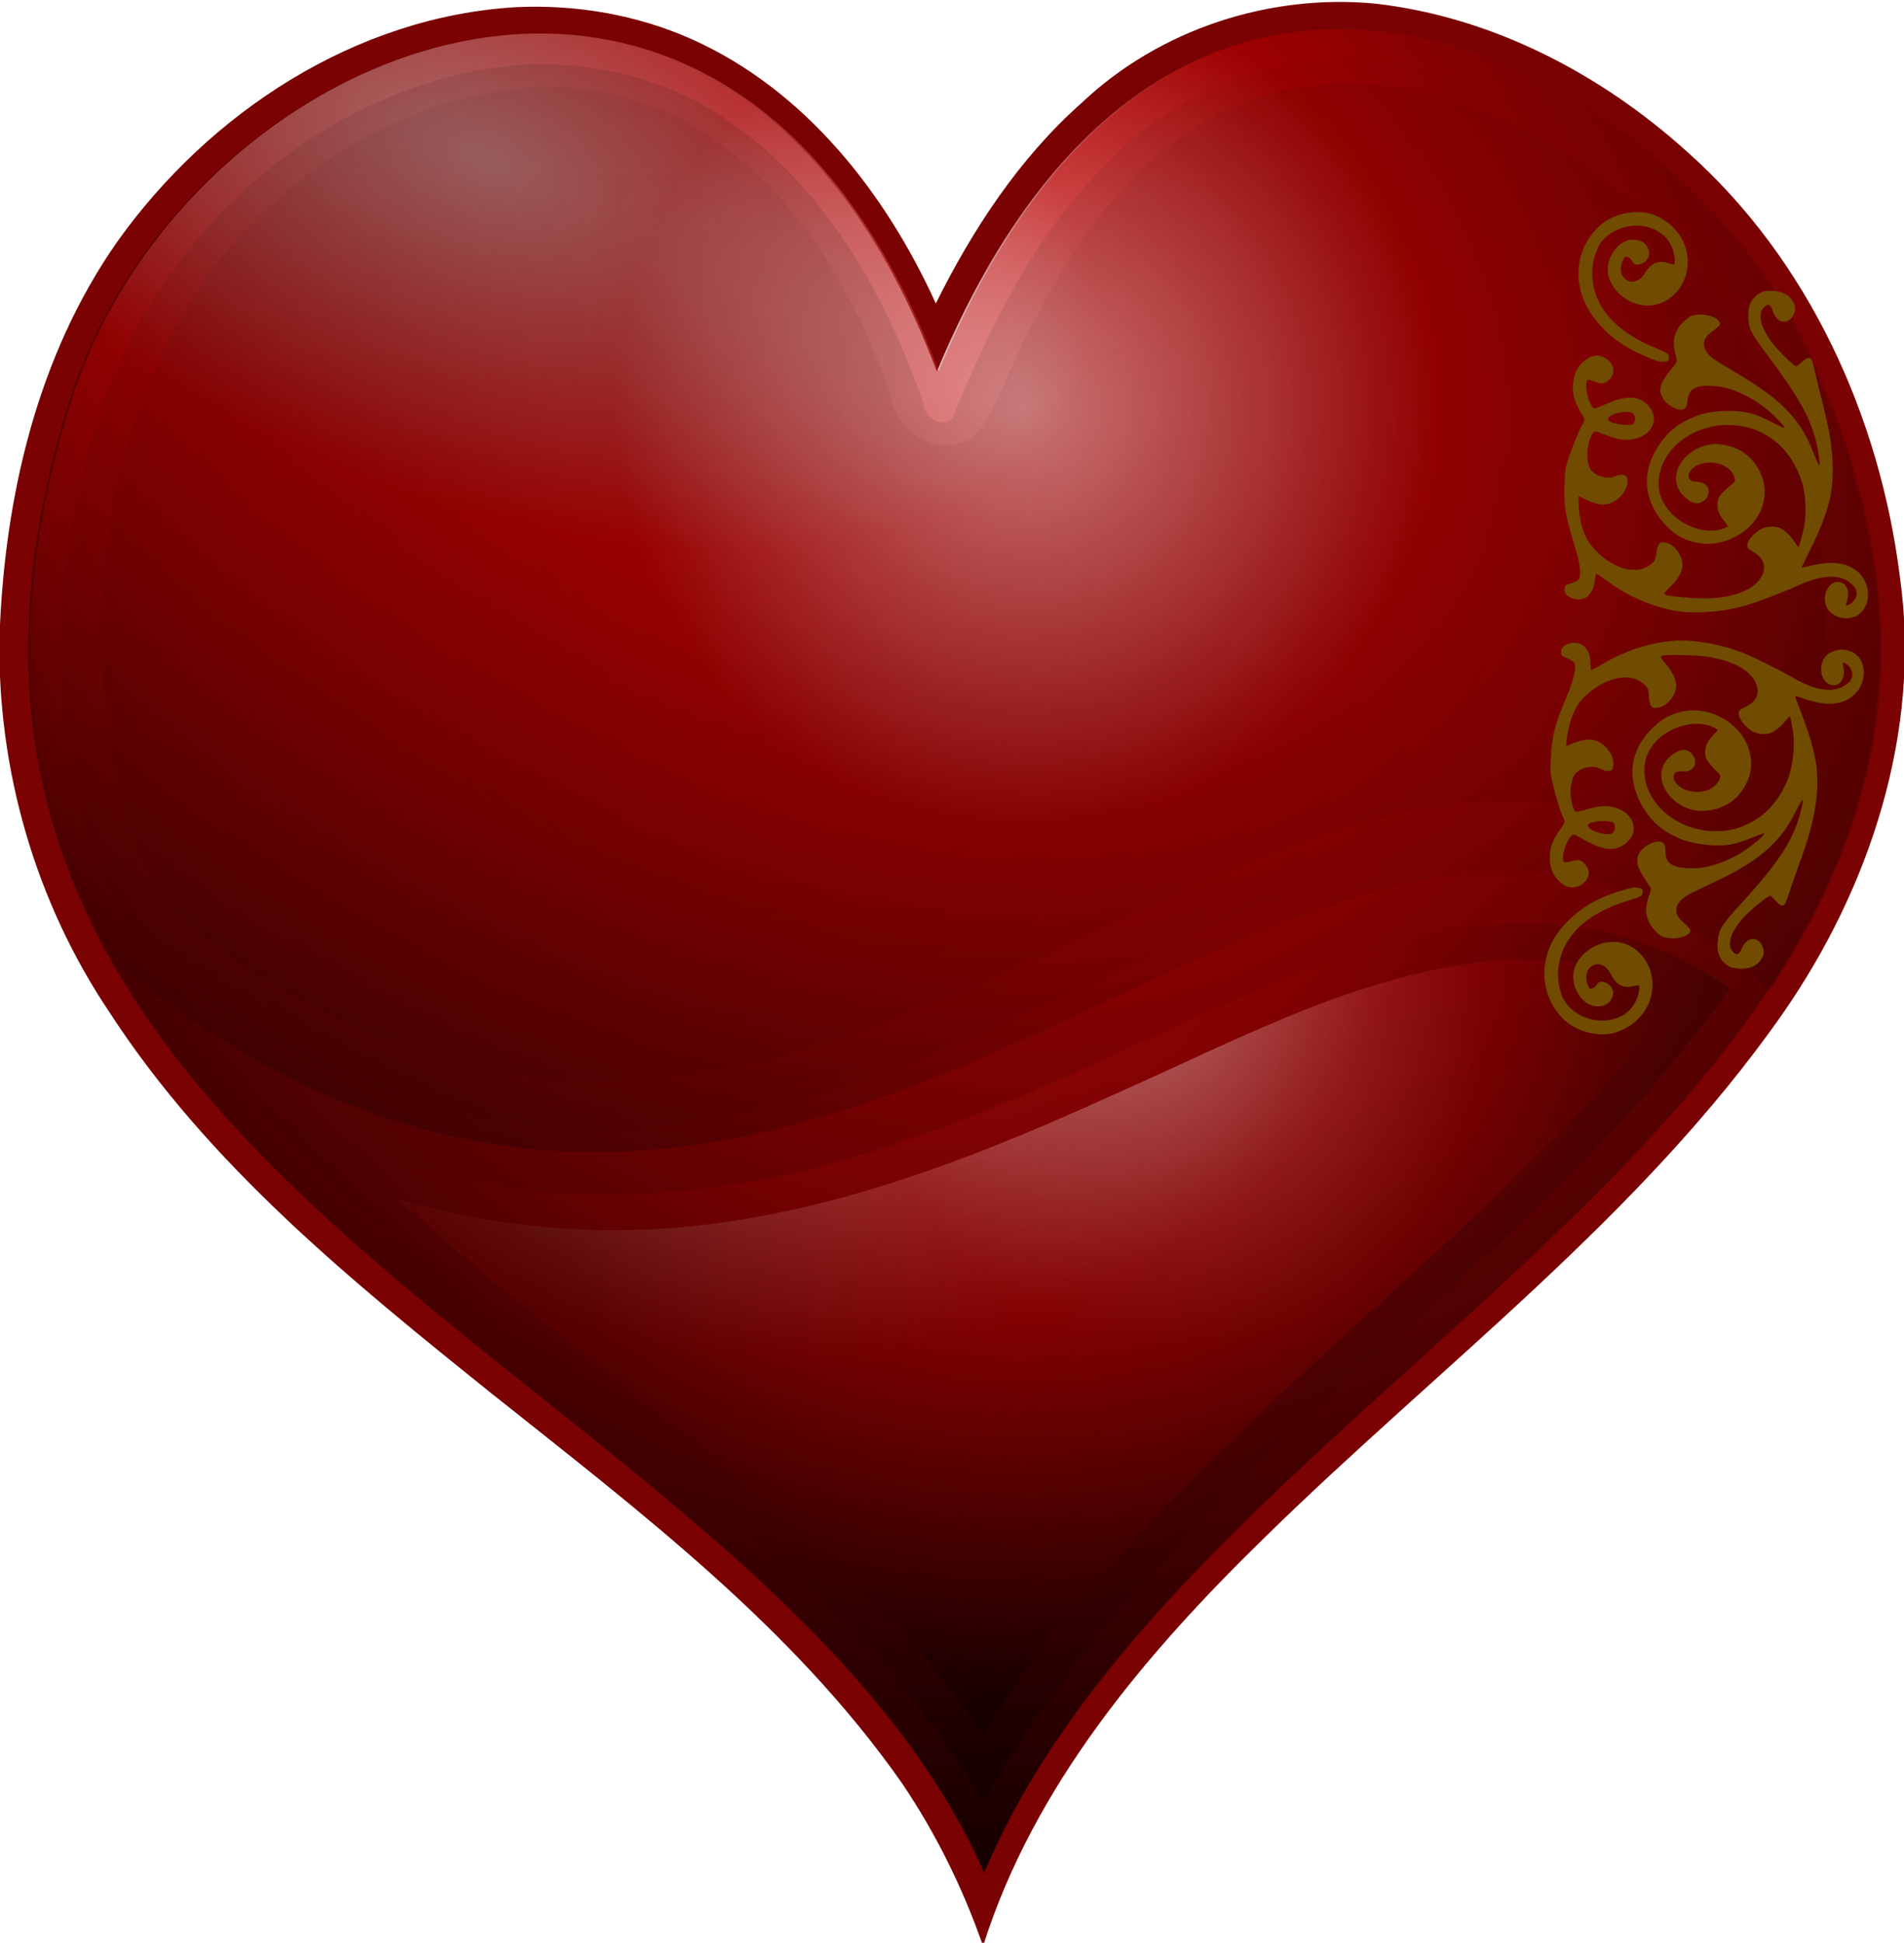
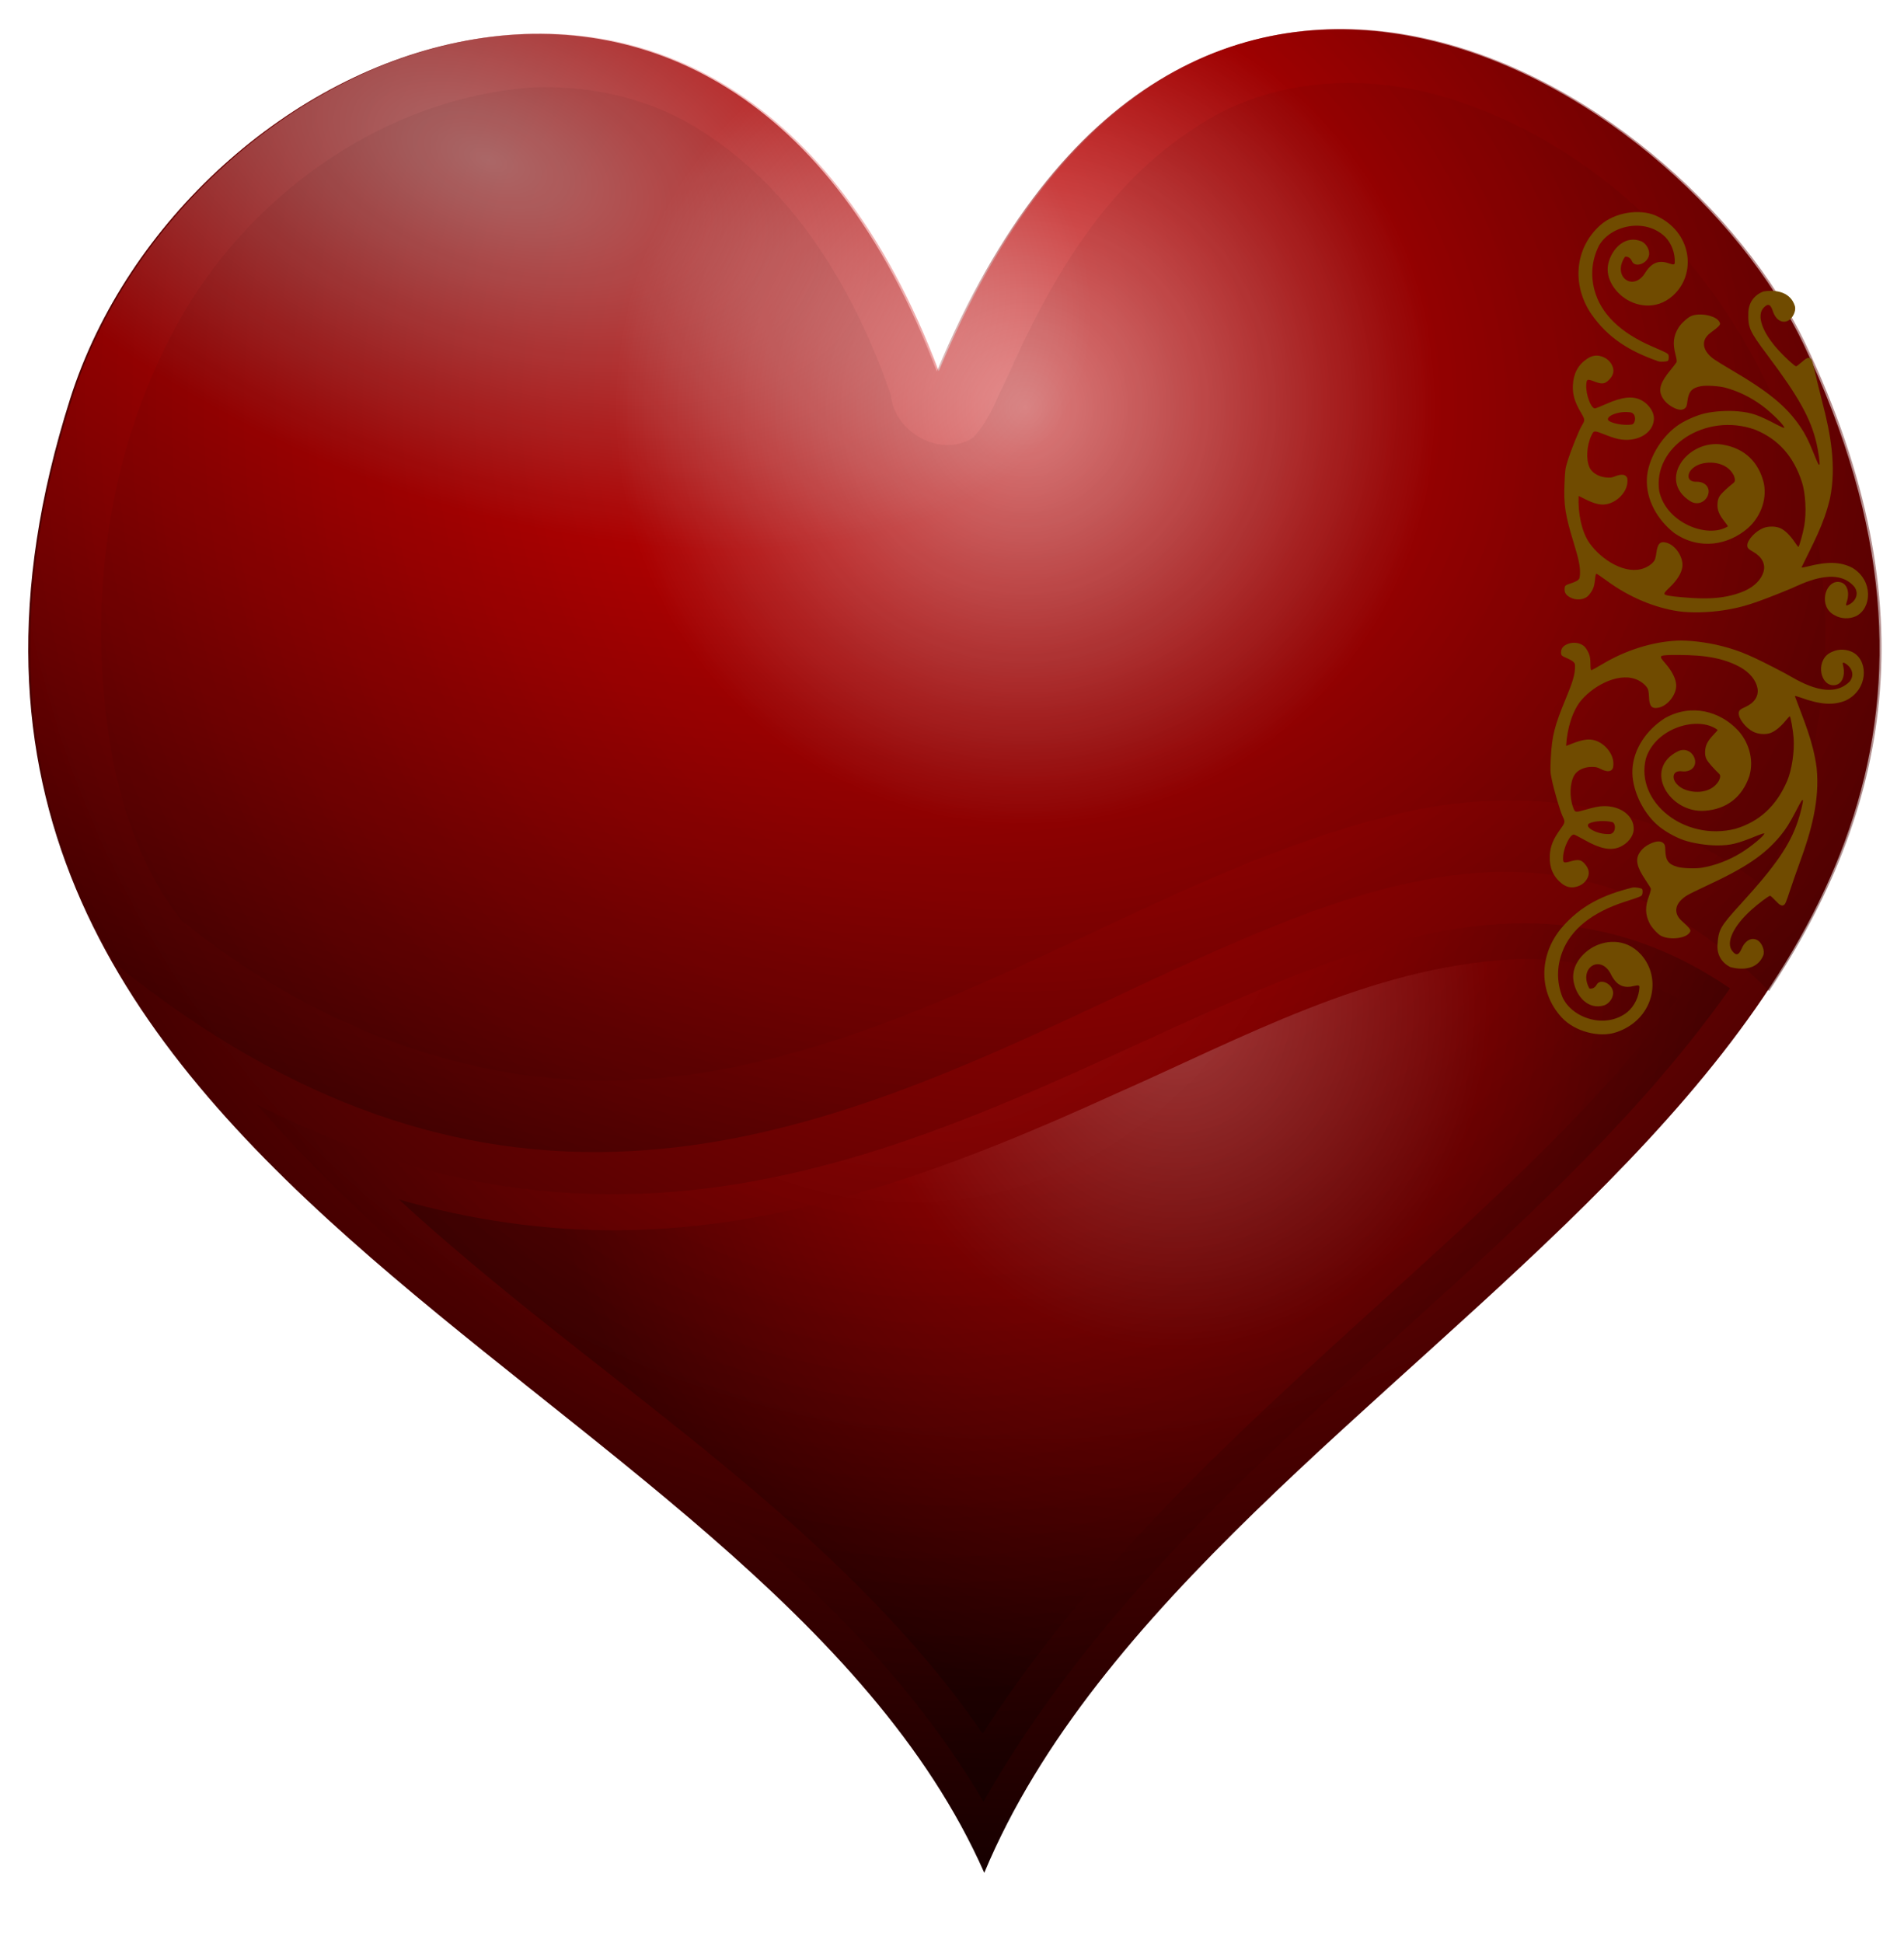
<svg xmlns="http://www.w3.org/2000/svg" xmlns:ns1="http://www.inkscape.org/namespaces/inkscape" xmlns:ns2="http://sodipodi.sourceforge.net/DTD/sodipodi-0.dtd" xmlns:xlink="http://www.w3.org/1999/xlink" width="294.044" height="300" id="svg3964" version="1.1" ns1:version="0.48.4 r9939" ns2:docname="Hearts Symbol by Merlin2525.svg">
  <title id="title4127">Hearts Symbol by Merlin2525.svg</title>
  <defs id="defs3966">
    <filter id="filter6045-5" ns1:label="Combined lighting" ns1:menu="Bevels" ns1:menu-tooltip="Basic specular bevel to use for building textures" color-interpolation-filters="sRGB">
      <feGaussianBlur id="feGaussianBlur6047-7" stdDeviation="6" in="SourceGraphic" result="result0" />
      <feDiffuseLighting id="feDiffuseLighting6049-3" lighting-color="#ffffff" diffuseConstant="1" surfaceScale="4" result="result5">
        <feDistantLight id="feDistantLight6051-2" elevation="45" azimuth="235" />
      </feDiffuseLighting>
      <feComposite k4="0" k3="0" k2="0" id="feComposite6053-1" in2="SourceGraphic" k1="1.4" in="result5" result="fbSourceGraphic" operator="arithmetic" />
      <feGaussianBlur id="feGaussianBlur6055-1" result="result0" in="fbSourceGraphic" stdDeviation="6" />
      <feSpecularLighting id="feSpecularLighting6057-5" specularExponent="25" specularConstant="1" surfaceScale="4" lighting-color="#ffffff" result="result1" in="result0">
        <feDistantLight id="feDistantLight6059-9" azimuth="235" elevation="45" />
      </feSpecularLighting>
      <feComposite k4="0" k1="0" id="feComposite6061-3" in2="result1" k3="1" k2="1" operator="arithmetic" result="result4" in="fbSourceGraphic" />
      <feComposite id="feComposite6063-0" in2="SourceGraphic" operator="in" result="result2" in="result4" />
    </filter>
    <filter id="filter6045-5-4" ns1:label="Combined lighting" ns1:menu="Bevels" ns1:menu-tooltip="Basic specular bevel to use for building textures" color-interpolation-filters="sRGB">
      <feGaussianBlur id="feGaussianBlur6047-7-9" stdDeviation="6" in="SourceGraphic" result="result0" />
      <feDiffuseLighting id="feDiffuseLighting6049-3-0" lighting-color="#ffffff" diffuseConstant="1" surfaceScale="4" result="result5">
        <feDistantLight id="feDistantLight6051-2-0" elevation="45" azimuth="235" />
      </feDiffuseLighting>
      <feComposite k4="0" k3="0" k2="0" id="feComposite6053-1-2" in2="SourceGraphic" k1="1.4" in="result5" result="fbSourceGraphic" operator="arithmetic" />
      <feGaussianBlur id="feGaussianBlur6055-1-9" result="result0" in="fbSourceGraphic" stdDeviation="6" />
      <feSpecularLighting id="feSpecularLighting6057-5-1" specularExponent="25" specularConstant="1" surfaceScale="4" lighting-color="#ffffff" result="result1" in="result0">
        <feDistantLight id="feDistantLight6059-9-1" azimuth="235" elevation="45" />
      </feSpecularLighting>
      <feComposite k4="0" k1="0" id="feComposite6061-3-9" in2="result1" k3="1" k2="1" operator="arithmetic" result="result4" in="fbSourceGraphic" />
      <feComposite id="feComposite6063-0-6" in2="SourceGraphic" operator="in" result="result2" in="result4" />
    </filter>
    <radialGradient ns1:collect="always" xlink:href="#linearGradient5647" id="radialGradient4150" gradientUnits="userSpaceOnUse" gradientTransform="matrix(1,0,0,1.046,728.652,-55.868)" cx="-973.595" cy="224.426" fx="-973.595" fy="224.426" r="98.376" />
    <linearGradient ns1:collect="always" id="linearGradient5647">
      <stop style="stop-color:#eeeeee;stop-opacity:1;" offset="0" id="stop5649" />
      <stop style="stop-color:#eeeeee;stop-opacity:0;" offset="1" id="stop5651" />
    </linearGradient>
    <filter id="filter6045-5-3" ns1:label="Combined lighting" ns1:menu="Bevels" ns1:menu-tooltip="Basic specular bevel to use for building textures" color-interpolation-filters="sRGB">
      <feGaussianBlur id="feGaussianBlur6047-7-94" stdDeviation="6" in="SourceGraphic" result="result0" />
      <feDiffuseLighting id="feDiffuseLighting6049-3-9" lighting-color="#ffffff" diffuseConstant="1" surfaceScale="4" result="result5">
        <feDistantLight id="feDistantLight6051-2-09" elevation="45" azimuth="235" />
      </feDiffuseLighting>
      <feComposite k4="0" k3="0" k2="0" id="feComposite6053-1-4" in2="SourceGraphic" k1="1.4" in="result5" result="fbSourceGraphic" operator="arithmetic" />
      <feGaussianBlur id="feGaussianBlur6055-1-5" result="result0" in="fbSourceGraphic" stdDeviation="6" />
      <feSpecularLighting id="feSpecularLighting6057-5-4" specularExponent="25" specularConstant="1" surfaceScale="4" lighting-color="#ffffff" result="result1" in="result0">
        <feDistantLight id="feDistantLight6059-9-15" azimuth="235" elevation="45" />
      </feSpecularLighting>
      <feComposite k4="0" k1="0" id="feComposite6061-3-0" in2="result1" k3="1" k2="1" operator="arithmetic" result="result4" in="fbSourceGraphic" />
      <feComposite id="feComposite6063-0-3" in2="SourceGraphic" operator="in" result="result2" in="result4" />
    </filter>
    <radialGradient ns1:collect="always" xlink:href="#linearGradient4283-96-2" id="radialGradient8243" gradientUnits="userSpaceOnUse" gradientTransform="matrix(-1.047,-0.145,0.147,-1.063,-188.754,-267.257)" cx="-510.363" cy="-657.693" fx="-510.363" fy="-657.693" r="402.557" />
    <linearGradient id="linearGradient4283-96-2">
      <stop style="stop-color:#eeeeee;stop-opacity:1" offset="0" id="stop4285-9-8" />
      <stop id="stop4287-2-1" offset="0.254" style="stop-color:#980101;stop-opacity:1" />
      <stop style="stop-color:#000000;stop-opacity:1" offset="1" id="stop4289-59-8" />
    </linearGradient>
    <radialGradient ns1:collect="always" xlink:href="#linearGradient4275-9-3" id="radialGradient8245" gradientUnits="userSpaceOnUse" gradientTransform="matrix(-0.271,0.663,-1.228,-0.501,-441.444,153.191)" cx="76.245" cy="-465.713" fx="76.245" fy="-465.713" r="402.557" />
    <linearGradient id="linearGradient4275-9-3">
      <stop id="stop4277-7-6" offset="0" style="stop-color:#eeeeee;stop-opacity:1" />
      <stop style="stop-color:#d40000;stop-opacity:1" offset="0.311" id="stop4281-6-1" />
      <stop id="stop4279-1-9" offset="1" style="stop-color:#000000;stop-opacity:1" />
    </linearGradient>
    <radialGradient ns1:collect="always" xlink:href="#linearGradient4153-8-7" id="radialGradient8247" gradientUnits="userSpaceOnUse" gradientTransform="matrix(0.143,0.733,-0.586,0.115,122.658,364.978)" cx="167.18" cy="-7.093" fx="167.18" fy="-7.093" r="401.418" />
    <linearGradient ns1:collect="always" id="linearGradient4153-8-7">
      <stop style="stop-color:#000000;stop-opacity:1;" offset="0" id="stop4155-72-9" />
      <stop style="stop-color:#000000;stop-opacity:0;" offset="1" id="stop4157-1-9" />
    </linearGradient>
    <radialGradient ns1:collect="always" xlink:href="#linearGradient3824-0-5" id="radialGradient8249" gradientUnits="userSpaceOnUse" gradientTransform="matrix(0.724,-0.081,0.098,0.874,-145.572,317.842)" cx="447.73" cy="331.097" fx="447.73" fy="331.097" r="329.516" />
    <linearGradient id="linearGradient3824-0-5">
      <stop style="stop-color:#ff3b3b;stop-opacity:1;" offset="0" id="stop3826-9-9" />
      <stop id="stop3832-9-6" offset="0.5" style="stop-color:#980101;stop-opacity:1" />
      <stop style="stop-color:#000000;stop-opacity:1" offset="1" id="stop3828-8-8" />
    </linearGradient>
    <radialGradient ns1:collect="always" xlink:href="#linearGradient3816-1-9" id="radialGradient8251" gradientUnits="userSpaceOnUse" gradientTransform="matrix(0.075,0.697,-0.922,0.1,401.871,57.204)" cx="796.987" cy="288.455" fx="796.987" fy="288.455" r="329.516" />
    <linearGradient id="linearGradient3816-1-9">
      <stop id="stop3818-1-1" offset="0" style="stop-color:#eeeeee;stop-opacity:1" />
      <stop style="stop-color:#980101;stop-opacity:1" offset="0.479" id="stop3820-3-1" />
      <stop id="stop3822-6-3" offset="1" style="stop-color:#000000;stop-opacity:1" />
    </linearGradient>
    <radialGradient ns1:collect="always" xlink:href="#linearGradient3816-1-9" id="radialGradient8253" gradientUnits="userSpaceOnUse" gradientTransform="matrix(-0.028,0.56,-0.516,-0.026,394.21,214.107)" cx="812.602" cy="168.808" fx="812.602" fy="168.808" r="329.516" />
    <filter id="filter6045-5-9" ns1:label="Combined lighting" ns1:menu="Bevels" ns1:menu-tooltip="Basic specular bevel to use for building textures" color-interpolation-filters="sRGB">
      <feGaussianBlur id="feGaussianBlur6047-7-4" stdDeviation="6" in="SourceGraphic" result="result0" />
      <feDiffuseLighting id="feDiffuseLighting6049-3-97" lighting-color="#ffffff" diffuseConstant="1" surfaceScale="4" result="result5">
        <feDistantLight id="feDistantLight6051-2-3" elevation="45" azimuth="235" />
      </feDiffuseLighting>
      <feComposite k4="0" k3="0" k2="0" id="feComposite6053-1-1" in2="SourceGraphic" k1="1.4" in="result5" result="fbSourceGraphic" operator="arithmetic" />
      <feGaussianBlur id="feGaussianBlur6055-1-4" result="result0" in="fbSourceGraphic" stdDeviation="6" />
      <feSpecularLighting id="feSpecularLighting6057-5-9" specularExponent="25" specularConstant="1" surfaceScale="4" lighting-color="#ffffff" result="result1" in="result0">
        <feDistantLight id="feDistantLight6059-9-5" azimuth="235" elevation="45" />
      </feSpecularLighting>
      <feComposite k4="0" k1="0" id="feComposite6061-3-5" in2="result1" k3="1" k2="1" operator="arithmetic" result="result4" in="fbSourceGraphic" />
      <feComposite id="feComposite6063-0-1" in2="SourceGraphic" operator="in" result="result2" in="result4" />
    </filter>
  </defs>
  <ns2:namedview id="base" pagecolor="#ffffff" bordercolor="#666666" borderopacity="1.0" ns1:pageopacity="0.0" ns1:pageshadow="2" ns1:zoom="1.2608332" ns1:cx="150.62001" ns1:cy="146.41159" ns1:document-units="px" ns1:current-layer="layer1" showgrid="false" ns1:window-width="1309" ns1:window-height="744" ns1:window-x="57" ns1:window-y="24" ns1:window-maximized="1" fit-margin-top="0" fit-margin-left="0" fit-margin-right="0" fit-margin-bottom="0" showborder="false" ns1:showpageshadow="false" />
  <g ns1:label="Layer 1" ns1:groupmode="layer" id="layer1" transform="translate(-265.914,-405.279)">
    <g id="g8225" transform="matrix(3.129,0,0,3.129,-994.886,-614.744)">
      <g transform="matrix(0.188,-0.005,0.005,0.188,404.226,252.259)" id="g10233" ns1:label="Layer 1">
-         <path ns1:connector-curvature="0" id="path10235" d="m 118.092,397.208 c -42.194,1.335 -81.192,25.504 -106.188,58.63 -21.876,29.448 -31.464,66.397 -33.715,102.644 -1.638,34.918 7.544,70.156 26.26,99.633 24.928,40.75 61.569,72.103 97.65,102.684 37.929,31.907 77.36,63.391 104.866,105.047 8.573,13.456 15.247,27.996 20.106,43.224 14.414,-41.752 44.642,-75.509 76.521,-105.011 47.167,-43.877 101.076,-81.683 139.729,-133.935 23.816,-32.413 38.433,-73.105 33.839,-113.711 -4.129,-42.209 -21.72,-83.942 -52.899,-113.134 -22.088,-21.032 -50.199,-36.698 -80.68,-40.994 -27.832,-3.426 -56.909,5.252 -77.785,23.972 -16.723,14.056 -29.474,32.387 -39.662,51.616 -12.414,-29.38 -32.887,-56.995 -62.229,-71.052 -14.21,-6.794 -30.061,-9.933 -45.813,-9.612 z" style="fill:#7a0202;fill-opacity:1;fill-rule:nonzero;stroke:none" />
        <path ns2:nodetypes="cscsc" ns1:connector-curvature="0" id="path10241" d="M 227.896,889.885 C 172.068,753.706 -72.564,701.323 -1.65,496.865 30.492,404.197 174.248,346.642 225.919,495.724 294.707,342.182 422.438,424.629 453.488,494.583 539.602,688.588 289.98,751.561 227.896,889.885 z" ns1:transform-center-y="71.292371" ns1:transform-center-x="-14.452941" style="fill:url(#radialGradient8243);fill-opacity:1;fill-rule:nonzero;stroke:none" />
-         <path style="opacity:0.449;fill:url(#radialGradient8245);fill-opacity:1;fill-rule:nonzero;stroke:none" ns1:transform-center-x="-14.452942" ns1:transform-center-y="71.292371" d="M 6.194,645.31 C -15.379,605.145 -22.274,557.715 -1.138,496.777 31.004,404.108 174.76,346.553 226.431,495.635 295.219,342.094 422.949,424.541 454,494.494 485.309,565.031 472.238,618.246 439.934,664.059 326.595,543.179 192.483,803.918 6.194,645.31 z" id="path10246" ns1:connector-curvature="0" ns2:nodetypes="cscscc" />
-         <path ns1:connector-curvature="0" id="path10250" d="m 120.186,412.333 c -36.269,1.306 -69.987,21.547 -92.27,49.284 -22.555,28.066 -31.91,64.53 -33.878,100 -0.885,27.39 4.714,55.249 18.289,79.031 6.606,7.98 15.878,13.07 24.056,19.294 34.35,23.288 76.556,36.318 118.189,31.208 46.9,-4.805 89.658,-26.273 132.535,-44.486 28.612,-12.076 58.862,-23.386 90.441,-21.54 23.288,1.841 45.81,12.382 62.139,29.021 21.622,-32.149 31.461,-73.024 22.951,-111.29 -6.351,-34.04 -22.266,-66.945 -48.345,-90.198 -21.011,-19.277 -47.829,-33.786 -76.735,-35.836 -23.48,-1.374 -47.197,7.714 -64.011,24.029 -20.032,18.1 -33.054,42.636 -43.757,67.058 -2.926,3.179 -7.511,-0.371 -7.631,-3.939 -9.17,-29.287 -24.762,-58.171 -50.173,-76.193 -14.994,-10.654 -33.46,-15.79 -51.8,-15.443 z" style="opacity:0.132;fill:url(#radialGradient8247);fill-opacity:1;fill-rule:nonzero;stroke:none" />
+         <path style="opacity:0.449;fill:url(#radialGradient8245);fill-opacity:1;fill-rule:nonzero;stroke:none" ns1:transform-center-x="-14.452942" ns1:transform-center-y="71.292371" d="M 6.194,645.31 C -15.379,605.145 -22.274,557.715 -1.138,496.777 31.004,404.108 174.76,346.553 226.431,495.635 295.219,342.094 422.949,424.541 454,494.494 485.309,565.031 472.238,618.246 439.934,664.059 326.595,543.179 192.483,803.918 6.194,645.31 " id="path10246" ns1:connector-curvature="0" ns2:nodetypes="cscscc" />
        <path ns1:connector-curvature="0" id="path10253" d="M 121.387,418.407 C 83.604,420.28 48.741,443.264 28.858,474.889 7.314,509.617 0.657,552.608 7.193,592.718 c 2.701,14.87 7.59,29.564 16.713,41.681 30.677,26.418 69.777,44.165 110.664,45 36.526,0.846 71.621,-11.508 104.889,-25.333 35.751,-14.916 70.807,-32.906 109.178,-40.049 26.322,-4.46 54.696,-0.955 77.534,13.393 4.442,2.643 8.646,5.641 12.679,8.843 19.558,-33.465 23.711,-75.621 11.66,-112.431 -12.365,-43.003 -44.622,-80.836 -87.391,-95.855 -21.9,-7.731 -47.716,-7.215 -67.64,5.569 -23.961,14.371 -39.129,38.983 -50.863,63.68 -2.98,5.487 -5.205,11.808 -9.732,16.159 -8.57,5.159 -20.576,-2.01 -21.163,-11.725 -9.173,-29.102 -25.456,-57.689 -52.377,-73.53 -12.063,-6.864 -26.058,-10.022 -39.956,-9.714 z" style="opacity:0.049;fill:#000000;fill-opacity:1;fill-rule:nonzero;stroke:none" />
        <path ns2:nodetypes="cccc" ns1:connector-curvature="0" id="path10259" d="M 42.47,683.285 C 105.161,759.315 185.226,793.896 228.185,871.203 280.503,784.585 375.05,736.576 429.709,663.068 324.355,586.984 212.631,775.647 42.47,683.285 z" style="opacity:0.277;fill:url(#radialGradient8249);fill-opacity:1;fill-rule:nonzero;stroke:none" />
-         <path ns1:connector-curvature="0" id="path10265" d="m 372.327,653.942 c -37.281,1.205 -71.05,18.807 -104.908,32.65 -41.306,17.513 -84.915,33.019 -130.384,32.187 -19.669,-0.318 -39.262,-3.705 -57.988,-9.603 46.176,44.954 102.531,80.174 141.358,132.537 2.785,3.785 5.48,7.702 8.036,11.661 35.045,-51.604 84.777,-90.163 131.191,-130.92 20.037,-17.77 39.804,-36.265 56.323,-57.163 -13.112,-7.603 -28.397,-11.707 -43.628,-11.348 z" style="opacity:0.494;fill:url(#radialGradient8251);fill-opacity:1;fill-rule:nonzero;stroke:none" />
        <path style="opacity:0.235;fill:url(#radialGradient8253);fill-opacity:1;fill-rule:nonzero;stroke:none" d="m 372.327,653.942 c -37.281,1.205 -71.05,18.807 -104.908,32.65 -41.306,17.513 -84.915,33.019 -130.384,32.187 -19.669,-0.318 -39.262,-3.705 -57.988,-9.603 46.176,44.954 102.531,80.174 141.358,132.537 2.785,3.785 5.48,7.702 8.036,11.661 35.045,-51.604 84.777,-90.163 131.191,-130.92 20.037,-17.77 39.804,-36.265 56.323,-57.163 -13.112,-7.603 -28.397,-11.707 -43.628,-11.348 z" id="path10267" ns1:connector-curvature="0" />
      </g>
      <g transform="matrix(-0.291,-0.014,-0.014,0.291,-791.631,454.29)" id="g8211">
        <g id="g8213" style="fill:#704b00;fill-opacity:1;stroke:none;filter:url(#filter6045-5-9)" transform="matrix(-0.259,0,0,-0.259,-4407.715,-630.856)">
          <path ns1:connector-curvature="0" id="path8215" d="m -192.275,-505.106 c -18.733,-5.56 -33.519,-13.306 -45.506,-29 -13.801,-18.569 -12.589,-42.595 3.185,-58.092 9.161,-9 25.309,-12.11 35.918,-8.058 24.184,9.238 28.924,36.836 13.774,51.786 -10.736,10.594 -24.721,8.101 -32.981,2.127 -6.484,-4.689 -12.118,-12.815 -10.056,-21.966 2.149,-9.536 10.446,-18.514 20.938,-14.581 3.296,1.377 5.877,5.693 5.152,9.149 -1.139,5.429 -8.826,8.352 -10.902,4.02 -1.34,-2.797 -3.837,-2.967 -4.669,-2.647 -8.156,13.387 6.746,23.207 13.942,9.378 4.229,-7.184 9.121,-8.268 15.363,-6.353 2.812,0.784 3.391,0.534 3.388,-0.786 -0.017,-6.145 -2.671,-12.385 -6.983,-16.413 -13.801,-12.246 -36.169,-5.887 -43.057,7.709 -4.385,9.82 -4.526,19.793 -1.559,29.173 4.938,15.327 18.26,27.104 39.773,35.161 8.732,3.27 10.283,3.98 10.62,4.856 0.409,1.065 0.357,3.09 -0.098,3.807 -0.393,0.62 -4.637,1.116 -6.24,0.729 l 0,0 z" style="fill:#704b00;fill-opacity:1;fill-rule:nonzero;stroke:none" ns2:nodetypes="ccssssscsscccscccsscccc" />
          <path ns1:connector-curvature="0" id="path8217" d="m -171.278,-342.457 c -15.925,-1.538 -33.077,-7.86 -47.688,-17.579 -3.611,-2.402 -6.825,-4.367 -7.142,-4.367 -0.406,0 -0.642,1.25 -0.799,4.231 -0.233,4.437 -0.991,6.611 -3.447,9.884 -2.504,3.338 -8.006,4.26 -12.388,2.076 -2.623,-1.307 -3.741,-2.897 -3.729,-5.305 0.01,-2.158 0.32,-2.454 3.988,-3.814 1.81,-0.671 3.813,-1.704 4.451,-2.295 1.029,-0.953 1.16,-1.437 1.16,-4.281 0,-4.462 -1.287,-9.533 -5.086,-20.044 -6.424,-17.772 -7.835,-24.714 -7.88,-38.774 -0.028,-8.545 0.054,-9.473 1.232,-14.067 1.891,-7.375 6.538,-20.763 8.36,-24.086 1.925,-3.511 1.877,-3.84 -1.255,-8.617 -4.291,-6.542 -5.946,-11.407 -5.93,-17.425 0.021,-7.581 2.755,-13.351 8.303,-17.519 3.139,-2.359 6.293,-3.034 9.634,-2.062 3.207,0.932 5.529,2.72 7.004,5.391 1.884,3.412 1.316,6.645 -1.732,9.871 -2.569,2.719 -4.371,2.965 -9.415,1.285 -4.642,-1.546 -5.064,-1.322 -5.064,2.694 0,6.123 3.748,14.896 6.369,14.91 0.396,0.002 3.602,-1.445 7.125,-3.216 10.505,-5.282 17.442,-6.32 23.252,-3.477 4.955,2.424 8.525,7.341 8.534,11.755 0.019,8.848 -9.172,15.3 -20.548,14.425 -2.895,-0.223 -5.615,-0.883 -10.69,-2.597 -7.609,-2.57 -7.601,-2.57 -9.013,0.724 -2.847,6.641 -2.985,15.932 -0.314,21.095 1.738,3.359 6.007,5.727 10.837,6.011 2.973,0.175 3.791,0.042 6.131,-0.997 3.512,-1.558 5.939,-1.67 7.274,-0.334 0.825,0.826 0.999,1.51 0.977,3.85 -0.064,6.998 -7.062,14.367 -14.469,15.238 -3.349,0.394 -7.014,-0.438 -12.447,-2.826 l -4.528,-1.99 c 0.052,11.474 3.154,23.544 8.614,30.499 8.356,10.642 24.739,19.94 36.602,14.578 2.916,-1.332 5.371,-3.401 6.424,-5.412 0.358,-0.684 0.778,-2.846 0.933,-4.803 0.495,-6.267 2.14,-8.052 6.465,-7.015 6.156,1.477 11.673,9.394 10.928,15.683 -0.465,3.927 -3.126,8.634 -7.478,13.225 -4.902,5.173 -4.857,5.26 3.091,5.941 15.757,0.863 31.469,1.217 45.732,-5.799 6.354,-3.178 10.758,-8.088 11.923,-13.295 1.124,-5.021 -1.588,-9.609 -7.418,-12.553 -3.315,-1.673 -4.069,-2.453 -4.069,-4.209 0,-3.558 4.971,-9.386 9.935,-11.646 3.435,-1.564 8.427,-1.676 11.586,-0.26 2.86,1.282 6.147,4.212 9.067,8.081 1.351,1.79 2.617,3.317 2.813,3.392 0.509,0.196 2.606,-8.942 3.233,-14.089 1.076,-8.83 -0.186,-21.122 -2.913,-28.364 -6.268,-16.646 -16.864,-27.395 -32.349,-32.814 -32.862,-9.919 -66.301,14.48 -60.615,43.11 5.385,20.665 33.165,29.849 45.978,20.948 0,-0.204 -1.166,-1.707 -2.592,-3.34 -3.563,-4.083 -4.949,-7.177 -4.914,-10.975 0.02,-2.165 0.312,-3.526 1.077,-5.007 1.094,-2.119 5.672,-6.586 8.751,-9.249 1.23,-1.064 0.884,-2.649 0.071,-4.635 -5.031,-9.492 -18.299,-9.209 -24.631,-5.551 -2.598,1.606 -4.927,3.9 -5.044,6.69 -0.148,3.529 3.032,4.079 5.097,3.915 6.479,-0.513 10.278,4.153 7.735,9.513 -1.83,3.855 -6.451,5.904 -10.9,3.389 -22.499,-12.724 -3.488,-40.74 19.476,-37.963 14.471,1.75 24.05,10.243 28.034,23.991 2.867,11.571 -2.039,23.05 -9.077,29.798 -11.981,11.488 -30.865,16.228 -48.023,5.388 -11.419,-8.132 -19.402,-20.834 -19.485,-34.412 -0.075,-12.302 7.514,-27.105 17.964,-35.508 4.478,-3.601 12.128,-7.508 17.896,-9.141 6.093,-1.725 14.922,-2.681 21.767,-2.359 8.892,0.419 13.155,1.675 25.951,7.648 2.323,1.084 4.357,1.838 4.521,1.675 0.852,-0.852 -8.21,-9.179 -14.839,-13.634 -7.718,-5.187 -16.217,-8.866 -24.82,-10.744 -4.151,-0.906 -12.556,-1.023 -15.971,-0.223 -5.923,1.388 -7.917,3.829 -8.428,10.321 -0.247,3.14 -0.452,3.805 -1.445,4.689 -1.637,1.457 -4.309,1.357 -7.738,-0.289 -3.619,-1.737 -6.141,-3.991 -7.728,-6.908 -2.475,-4.547 -1.145,-9.302 4.836,-17.296 1.945,-2.599 3.66,-5.117 3.811,-5.594 0.152,-0.477 -0.269,-2.574 -0.934,-4.659 -2.336,-7.322 -2.002,-12.305 1.204,-18.01 1.416,-2.52 5.357,-6.51 7.548,-7.643 5.216,-2.698 15.568,-1.405 18.49,2.309 1.663,2.114 1.383,2.544 -5.234,8.042 -6.035,5.014 -4.815,11.689 3.096,16.93 1.296,0.859 6.783,3.88 12.192,6.713 25.045,13.118 36.972,22.065 46.633,34.982 3.378,4.516 5.654,8.548 9.292,16.455 3.196,6.947 3.765,7.945 4.251,7.459 0.429,-0.429 -1.056,-8.38 -2.563,-13.722 -4.521,-16.035 -13.128,-29.918 -34.679,-55.933 -13.024,-15.722 -13.706,-17.541 -13.993,-27.228 -0.193,-6.508 3.108,-11.781 9.143,-14.433 8.915,-1.898 17.834,-0.167 21.013,8.424 1.253,3.387 -1.23,8.282 -3.8,9.794 -3.944,2.321 -8.235,-0.024 -10.398,-5.685 -1.734,-4.538 -3.369,-5.068 -6.085,-1.975 -4.632,5.276 -0.189,16.247 11.114,27.443 4.611,4.567 10.975,9.835 11.881,9.835 0.323,0 1.951,-1.338 3.619,-2.973 2.919,-2.862 4.298,-3.506 5.62,-2.623 0.913,0.61 1.479,2.153 3.572,9.747 1.139,4.133 3.635,12.557 5.546,18.721 6.281,19.956 11.208,41.175 7.99,62.202 -3.156,17.552 -10.272,31.463 -16.468,46.146 0,0.23 1.595,-0.077 3.545,-0.681 13.284,-4.118 21.822,-4.293 29.776,-0.61 14.108,7.616 13.889,25.838 3.799,31.434 -4.359,2.255 -9.766,2.266 -14.02,0.041 -10.797,-4.817 -7.629,-21.383 1.07,-21.882 6.707,-0.165 7.927,7.217 6.706,11.885 -0.847,3.154 -0.846,3.202 0.071,3.202 4.532,-1.801 8.069,-7.102 4.351,-12.2 -12.761,-13.943 -35.533,0.185 -42.159,3.278 -22.655,10.58 -30.269,13.436 -42.54,15.954 -9.873,2.026 -21.672,2.867 -29.549,2.107 z m -36.418,-120.558 c 2.125,-0.44 2.66,-4.989 0.805,-6.844 -0.976,-0.976 -1.537,-1.123 -4.297,-1.123 -7.598,0 -15.242,4.476 -11.19,6.553 3.279,1.68 10.186,2.346 14.682,1.414 z" style="fill:#704b00;fill-opacity:1;fill-rule:nonzero;stroke:none" ns2:nodetypes="sssssssssssssssssssssscsssssssscsssscscsssssccssssssssscccscssccssssscscssssscsssssssssssssssssssssscssssssssscccsccccccccscssssss" />
        </g>
        <g transform="matrix(-0.259,0,0,0.259,-4407.793,-458.451)" style="fill:#704b00;fill-opacity:1;stroke:none;filter:url(#filter6045-5-9)" id="g8219">
          <path ns2:nodetypes="ccssssscsscccscccsscccc" style="fill:#704b00;fill-opacity:1;fill-rule:nonzero;stroke:none" d="m -192.275,-505.106 c -18.733,-5.56 -33.519,-13.306 -45.506,-29 -13.801,-18.569 -12.589,-42.595 3.185,-58.092 9.161,-9 25.309,-12.11 35.918,-8.058 24.184,9.238 28.924,36.836 13.774,51.786 -10.736,10.594 -24.721,8.101 -32.981,2.127 -6.484,-4.689 -12.118,-12.815 -10.056,-21.966 2.149,-9.536 10.446,-18.514 20.938,-14.581 3.296,1.377 5.877,5.693 5.152,9.149 -1.139,5.429 -8.826,8.352 -10.902,4.02 -1.34,-2.797 -3.837,-2.967 -4.669,-2.647 -8.156,13.387 6.746,23.207 13.942,9.378 4.229,-7.184 9.121,-8.268 15.363,-6.353 2.812,0.784 3.391,0.534 3.388,-0.786 -0.017,-6.145 -2.671,-12.385 -6.983,-16.413 -13.801,-12.246 -36.169,-5.887 -43.057,7.709 -4.385,9.82 -4.526,19.793 -1.559,29.173 4.938,15.327 18.26,27.104 39.773,35.161 8.732,3.27 10.283,3.98 10.62,4.856 0.409,1.065 0.357,3.09 -0.098,3.807 -0.393,0.62 -4.637,1.116 -6.24,0.729 l 0,0 z" id="path8221" ns1:connector-curvature="0" />
          <path ns2:nodetypes="sssssssssssssssssssssscsssssssscsssscscsssssccssssssssscccscssccssssscscssssscsssssssssssssssssssssscssssssssscccsccccccccscssssss" style="fill:#704b00;fill-opacity:1;fill-rule:nonzero;stroke:none" d="m -171.278,-342.457 c -15.925,-1.538 -33.077,-7.86 -47.688,-17.579 -3.611,-2.402 -6.825,-4.367 -7.142,-4.367 -0.406,0 -0.642,1.25 -0.799,4.231 -0.233,4.437 -0.991,6.611 -3.447,9.884 -2.504,3.338 -8.006,4.26 -12.388,2.076 -2.623,-1.307 -3.741,-2.897 -3.729,-5.305 0.01,-2.158 0.32,-2.454 3.988,-3.814 1.81,-0.671 3.813,-1.704 4.451,-2.295 1.029,-0.953 1.16,-1.437 1.16,-4.281 0,-4.462 -1.287,-9.533 -5.086,-20.044 -6.424,-17.772 -7.835,-24.714 -7.88,-38.774 -0.028,-8.545 0.054,-9.473 1.232,-14.067 1.891,-7.375 6.538,-20.763 8.36,-24.086 1.925,-3.511 1.877,-3.84 -1.255,-8.617 -4.291,-6.542 -5.946,-11.407 -5.93,-17.425 0.021,-7.581 2.755,-13.351 8.303,-17.519 3.139,-2.359 6.293,-3.034 9.634,-2.062 3.207,0.932 5.529,2.72 7.004,5.391 1.884,3.412 1.316,6.645 -1.732,9.871 -2.569,2.719 -4.371,2.965 -9.415,1.285 -4.642,-1.546 -5.064,-1.322 -5.064,2.694 0,6.123 3.748,14.896 6.369,14.91 0.396,0.002 3.602,-1.445 7.125,-3.216 10.505,-5.282 17.442,-6.32 23.252,-3.477 4.955,2.424 8.525,7.341 8.534,11.755 0.019,8.848 -9.172,15.3 -20.548,14.425 -2.895,-0.223 -5.615,-0.883 -10.69,-2.597 -7.609,-2.57 -7.601,-2.57 -9.013,0.724 -2.847,6.641 -2.985,15.932 -0.314,21.095 1.738,3.359 6.007,5.727 10.837,6.011 2.973,0.175 3.791,0.042 6.131,-0.997 3.512,-1.558 5.939,-1.67 7.274,-0.334 0.825,0.826 0.999,1.51 0.977,3.85 -0.064,6.998 -7.062,14.367 -14.469,15.238 -3.349,0.394 -7.014,-0.438 -12.447,-2.826 l -4.528,-1.99 c 0.052,11.474 3.154,23.544 8.614,30.499 8.356,10.642 24.739,19.94 36.602,14.578 2.916,-1.332 5.371,-3.401 6.424,-5.412 0.358,-0.684 0.778,-2.846 0.933,-4.803 0.495,-6.267 2.14,-8.052 6.465,-7.015 6.156,1.477 11.673,9.394 10.928,15.683 -0.465,3.927 -3.126,8.634 -7.478,13.225 -4.902,5.173 -4.857,5.26 3.091,5.941 15.757,0.863 31.469,1.217 45.732,-5.799 6.354,-3.178 10.758,-8.088 11.923,-13.295 1.124,-5.021 -1.588,-9.609 -7.418,-12.553 -3.315,-1.673 -4.069,-2.453 -4.069,-4.209 0,-3.558 4.971,-9.386 9.935,-11.646 3.435,-1.564 8.427,-1.676 11.586,-0.26 2.86,1.282 6.147,4.212 9.067,8.081 1.351,1.79 2.617,3.317 2.813,3.392 0.509,0.196 2.606,-8.942 3.233,-14.089 1.076,-8.83 -0.186,-21.122 -2.913,-28.364 -6.268,-16.646 -16.864,-27.395 -32.349,-32.814 -32.862,-9.919 -66.301,14.48 -60.615,43.11 5.385,20.665 33.165,29.849 45.978,20.948 0,-0.204 -1.166,-1.707 -2.592,-3.34 -3.563,-4.083 -4.949,-7.177 -4.914,-10.975 0.02,-2.165 0.312,-3.526 1.077,-5.007 1.094,-2.119 5.672,-6.586 8.751,-9.249 1.23,-1.064 0.884,-2.649 0.071,-4.635 -5.031,-9.492 -18.299,-9.209 -24.631,-5.551 -2.598,1.606 -4.927,3.9 -5.044,6.69 -0.148,3.529 3.032,4.079 5.097,3.915 6.479,-0.513 10.278,4.153 7.735,9.513 -1.83,3.855 -6.451,5.904 -10.9,3.389 -22.499,-12.724 -3.488,-40.74 19.476,-37.963 14.471,1.75 24.05,10.243 28.034,23.991 2.867,11.571 -2.039,23.05 -9.077,29.798 -11.981,11.488 -30.865,16.228 -48.023,5.388 -11.419,-8.132 -19.402,-20.834 -19.485,-34.412 -0.075,-12.302 7.514,-27.105 17.964,-35.508 4.478,-3.601 12.128,-7.508 17.896,-9.141 6.093,-1.725 14.922,-2.681 21.767,-2.359 8.892,0.419 13.155,1.675 25.951,7.648 2.323,1.084 4.357,1.838 4.521,1.675 0.852,-0.852 -8.21,-9.179 -14.839,-13.634 -7.718,-5.187 -16.217,-8.866 -24.82,-10.744 -4.151,-0.906 -12.556,-1.023 -15.971,-0.223 -5.923,1.388 -7.917,3.829 -8.428,10.321 -0.247,3.14 -0.452,3.805 -1.445,4.689 -1.637,1.457 -4.309,1.357 -7.738,-0.289 -3.619,-1.737 -6.141,-3.991 -7.728,-6.908 -2.475,-4.547 -1.145,-9.302 4.836,-17.296 1.945,-2.599 3.66,-5.117 3.811,-5.594 0.152,-0.477 -0.269,-2.574 -0.934,-4.659 -2.336,-7.322 -2.002,-12.305 1.204,-18.01 1.416,-2.52 5.357,-6.51 7.548,-7.643 5.216,-2.698 15.568,-1.405 18.49,2.309 1.663,2.114 1.383,2.544 -5.234,8.042 -6.035,5.014 -4.815,11.689 3.096,16.93 1.296,0.859 6.783,3.88 12.192,6.713 25.045,13.118 36.972,22.065 46.633,34.982 3.378,4.516 5.654,8.548 9.292,16.455 3.196,6.947 3.765,7.945 4.251,7.459 0.429,-0.429 -1.056,-8.38 -2.563,-13.722 -4.521,-16.035 -13.128,-29.918 -34.679,-55.933 -13.024,-15.722 -13.706,-17.541 -13.993,-27.228 -0.193,-6.508 3.108,-11.781 9.143,-14.433 8.915,-1.898 17.834,-0.167 21.013,8.424 1.253,3.387 -1.23,8.282 -3.8,9.794 -3.944,2.321 -8.235,-0.024 -10.398,-5.685 -1.734,-4.538 -3.369,-5.068 -6.085,-1.975 -4.632,5.276 -0.189,16.247 11.114,27.443 4.611,4.567 10.975,9.835 11.881,9.835 0.323,0 1.951,-1.338 3.619,-2.973 2.919,-2.862 4.298,-3.506 5.62,-2.623 0.913,0.61 1.479,2.153 3.572,9.747 1.139,4.133 3.635,12.557 5.546,18.721 6.281,19.956 11.208,41.175 7.99,62.202 -3.156,17.552 -10.272,31.463 -16.468,46.146 0,0.23 1.595,-0.077 3.545,-0.681 13.284,-4.118 21.822,-4.293 29.776,-0.61 14.108,7.616 13.889,25.838 3.799,31.434 -4.359,2.255 -9.766,2.266 -14.02,0.041 -10.797,-4.817 -7.629,-21.383 1.07,-21.882 6.707,-0.165 7.927,7.217 6.706,11.885 -0.847,3.154 -0.846,3.202 0.071,3.202 4.532,-1.801 8.069,-7.102 4.351,-12.2 -12.761,-13.943 -35.533,0.185 -42.159,3.278 -22.655,10.58 -30.269,13.436 -42.54,15.954 -9.873,2.026 -21.672,2.867 -29.549,2.107 z m -36.418,-120.558 c 2.125,-0.44 2.66,-4.989 0.805,-6.844 -0.976,-0.976 -1.537,-1.123 -4.297,-1.123 -7.598,0 -15.242,4.476 -11.19,6.553 3.279,1.68 10.186,2.346 14.682,1.414 z" id="path8223" ns1:connector-curvature="0" />
        </g>
      </g>
    </g>
  </g>
</svg>